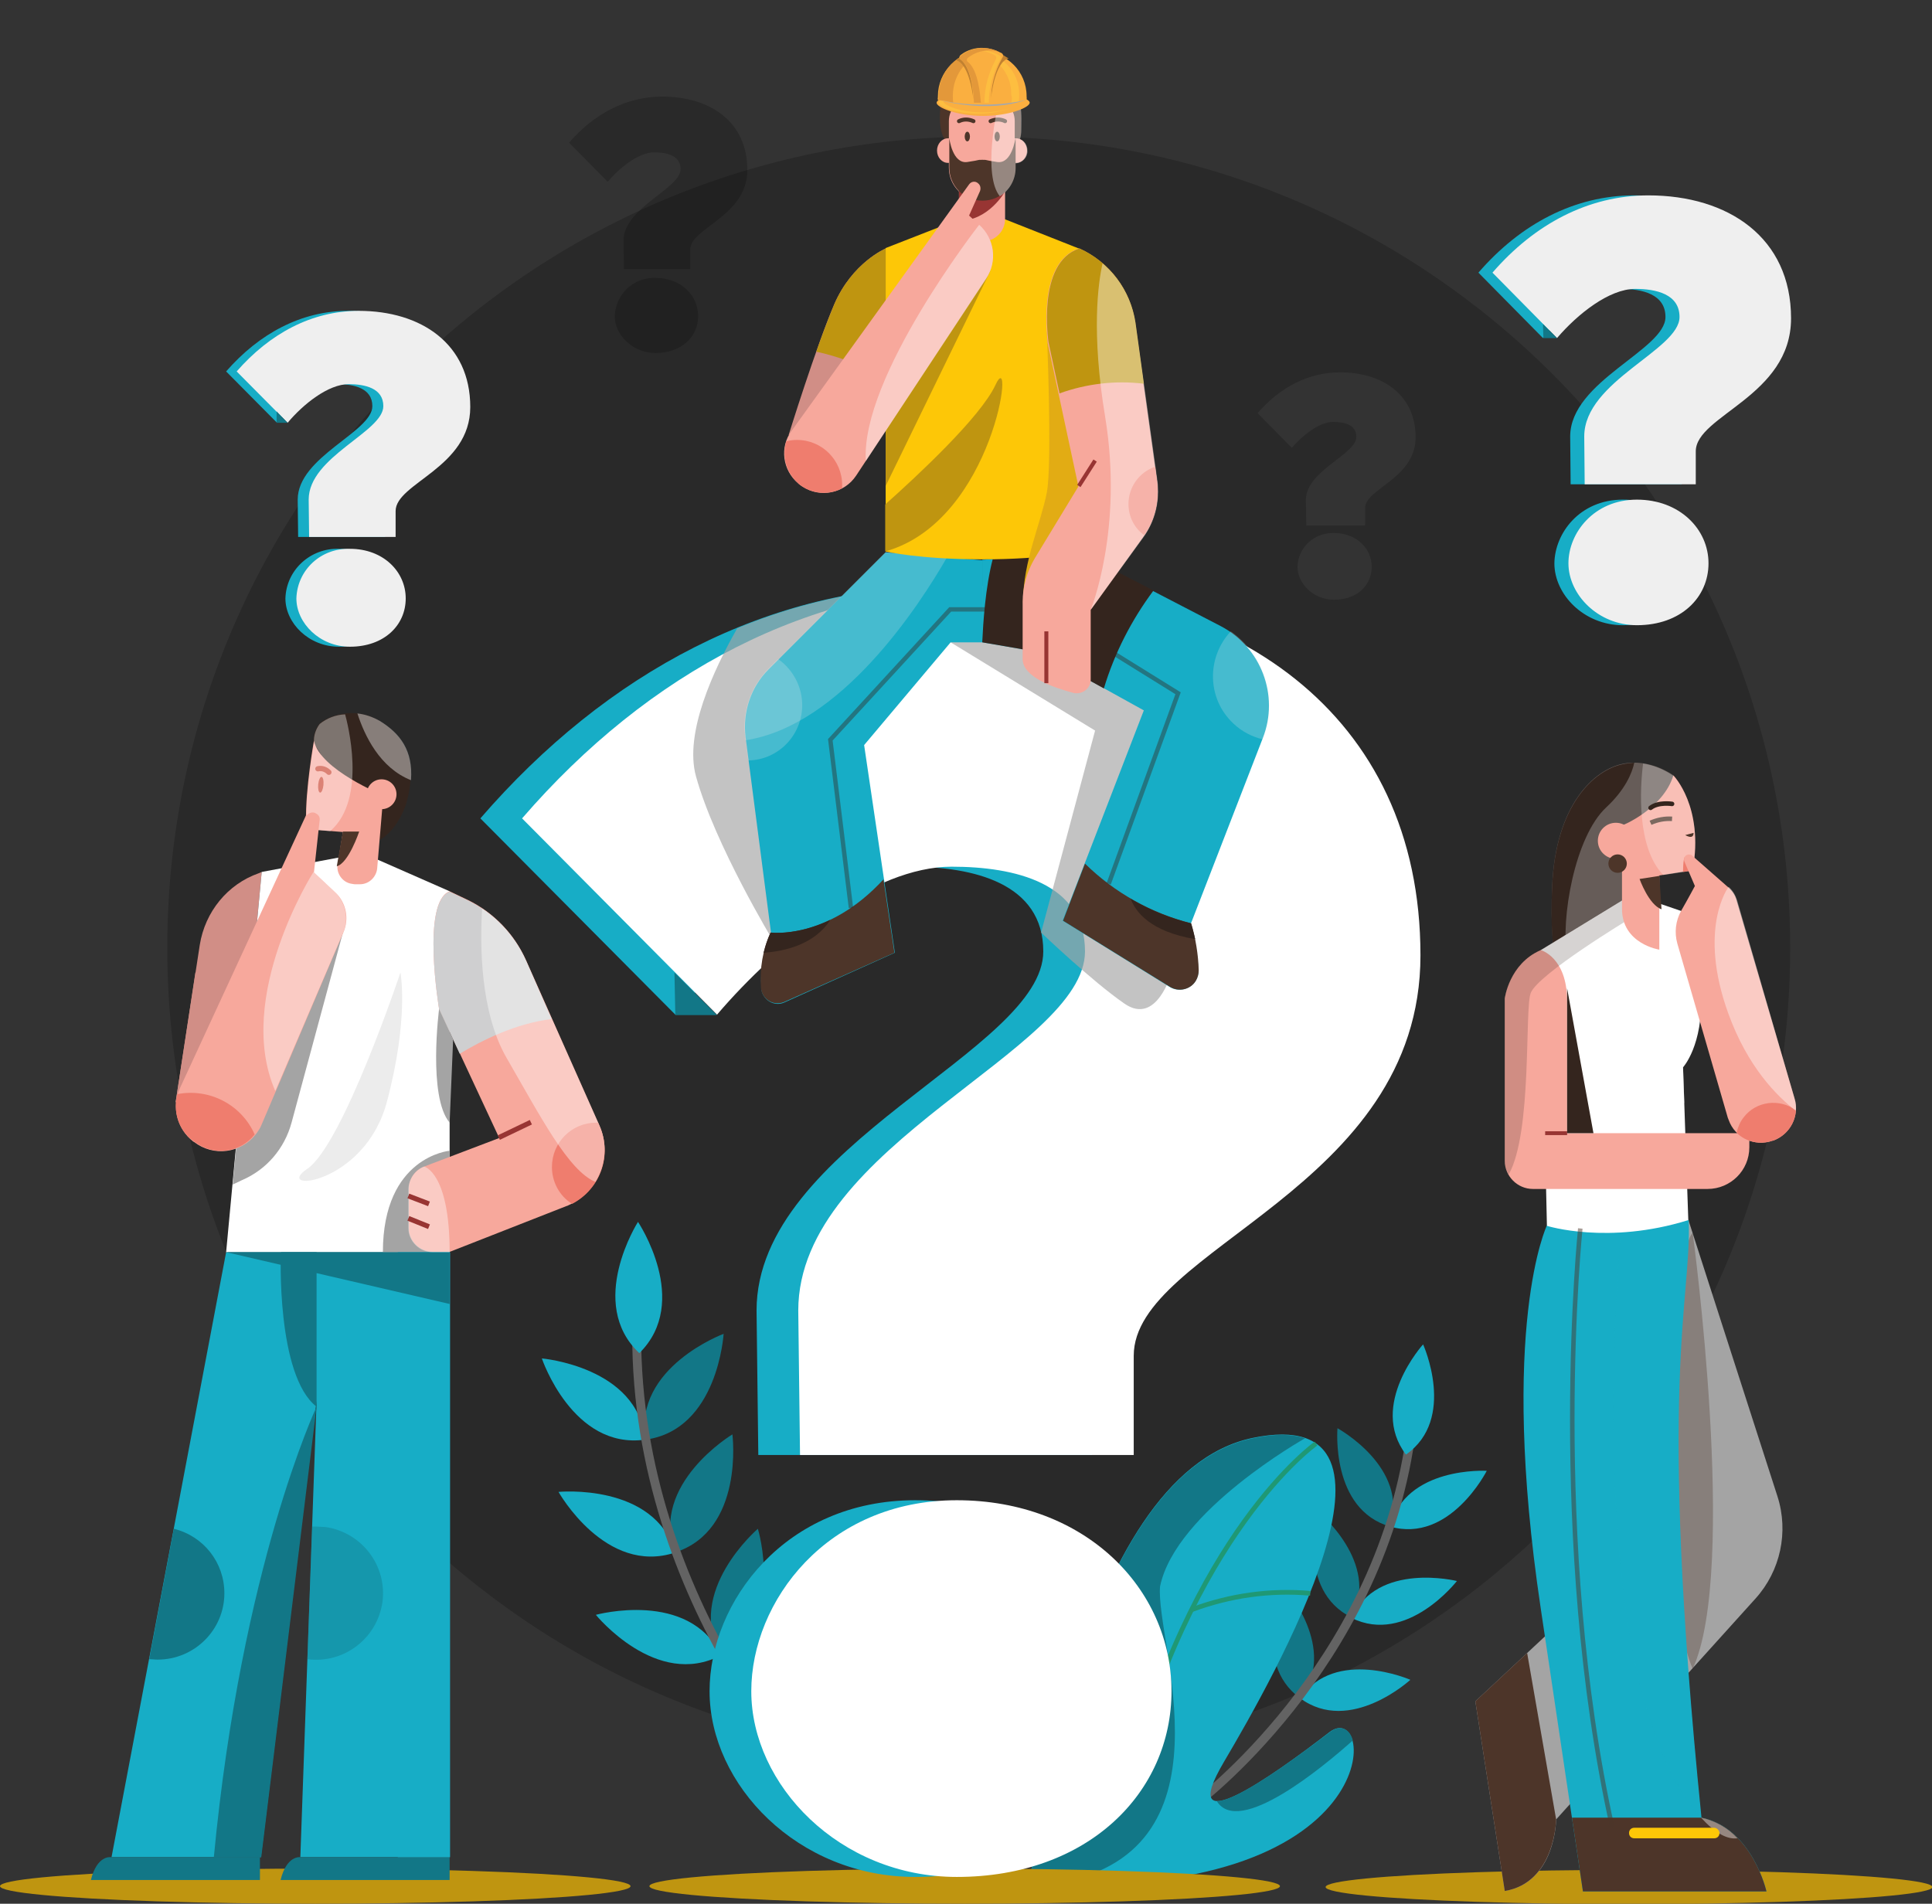
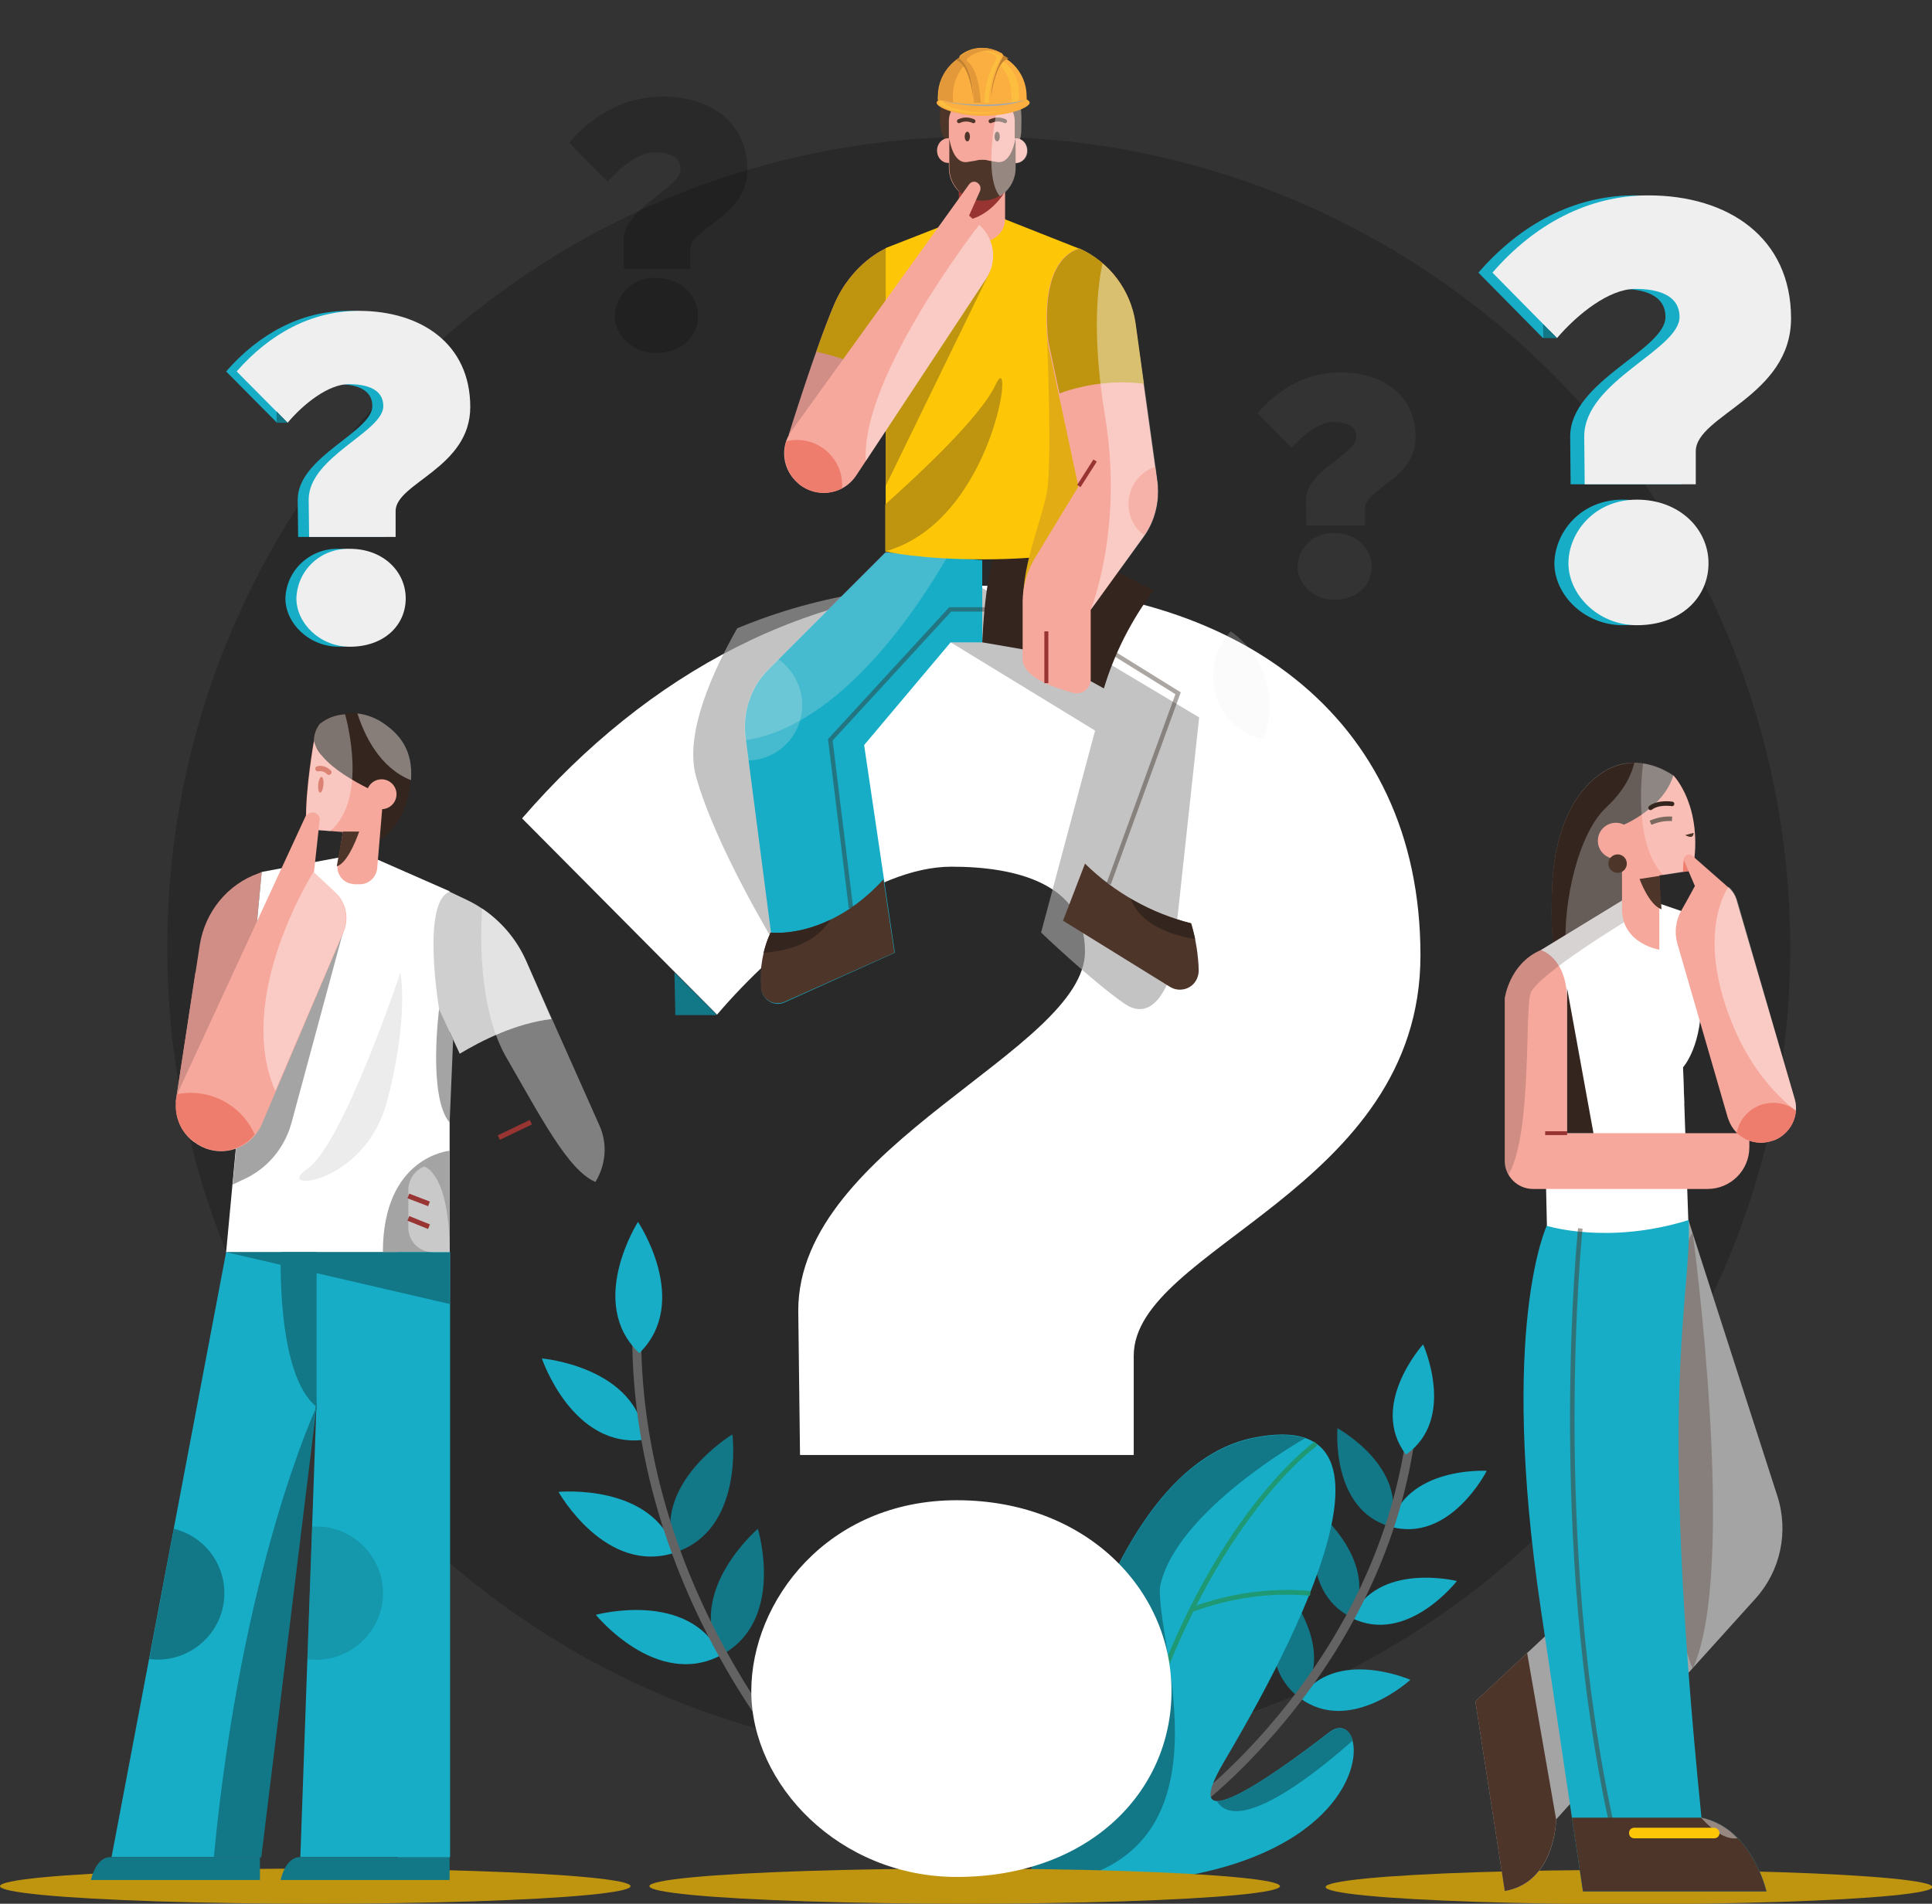
<svg xmlns="http://www.w3.org/2000/svg" version="1.1" id="katman_1" x="0px" y="0px" viewBox="0 0 440 433.6" style="enable-background:new 0 0 440 433.6;" xml:space="preserve">
  <rect x="0" y="0" width="440" height="433.6" fill="#333333" stroke="none" />
  <style type="text/css">
	.st0{opacity:0.2;enable-background:new    ;}
	.st1{fill:#BF9510;}
	.st2{fill:#17ADC6;}
	.st3{fill:#D18E86;}
	.st4{fill:#FFFFFF;}
	.st5{fill:#34251E;}
	.st6{fill:#A4A4A4;}
	.st7{fill:#F7A89C;}
	.st8{fill:#C73C27;}
	.st9{fill:none;stroke:#C73C27;stroke-width:1.2;stroke-linecap:round;stroke-miterlimit:10;}
	.st10{fill:#4D3529;}
	.st11{fill:#127787;}
	.st12{fill:#CFCFD0;}
	.st13{fill:#EF7D6E;}
	.st14{opacity:0.41;}
	.st15{opacity:0.41;fill:#FFFFFF;enable-background:new    ;}
	.st16{opacity:0.36;fill:#FFFFFF;enable-background:new    ;}
	.st17{fill:none;stroke:#983533;stroke-width:1.13;stroke-miterlimit:10;}
	.st18{opacity:0.41;fill:#CFCFD0;enable-background:new    ;}
	.st19{fill:#EFEFEF;}
	.st20{opacity:0.2;}
	.st21{opacity:0.33;fill:#4D3529;enable-background:new    ;}
	.st22{fill:#665C58;}
	.st23{fill:none;stroke:#983533;stroke-width:0.87;stroke-miterlimit:10;}
	.st24{opacity:0.2;fill:#34251E;enable-background:new    ;}
	.st25{fill:none;stroke:#4D3529;stroke-width:1.03;stroke-miterlimit:10;}
	.st26{opacity:0.26;fill:#FFFFFF;enable-background:new    ;}
	.st27{fill:none;stroke:#34251E;stroke-width:1.03;stroke-linecap:round;stroke-miterlimit:10;}
	.st28{fill:#FDC707;}
	.st29{opacity:0.49;fill:none;stroke:#4D3529;stroke-width:1.03;stroke-miterlimit:10;enable-background:new    ;}
	.st30{fill:none;stroke:#636363;stroke-width:2.03;stroke-linecap:round;stroke-miterlimit:10;}
	.st31{fill:none;stroke:#1F9874;stroke-width:1.07;stroke-miterlimit:10;}
	.st32{opacity:0.66;fill:#A4A4A4;enable-background:new    ;}
	.st33{opacity:0.22;fill:#ECEDEE;enable-background:new    ;}
	.st34{fill:#E2AC14;}
	.st35{fill:none;stroke:#983533;stroke-width:0.91;stroke-miterlimit:10;}
	.st36{fill:#983533;}
	.st37{fill:none;stroke:#4D3529;stroke-width:0.91;stroke-linecap:round;stroke-miterlimit:10;}
	.st38{opacity:0.41;fill:none;stroke:#34251E;stroke-miterlimit:10;enable-background:new    ;}
	.st39{fill:#FAAF40;}
	.st40{fill:#FDBE40;}
	.st41{fill:#E3983A;}
	.st42{fill:#C18130;}
	.st43{fill:#A6A8AB;}
</style>
  <title>SSS</title>
  <g>
    <path class="st0" d="M222.9,31.1c-102.1,0-184.8,82.8-184.8,184.8s82.8,184.8,184.8,184.8S407.7,318,407.7,215.9   S325,31.1,222.9,31.1z M303.8,136.6c-4.7,0-8.3-3.7-8.3-7.5c0.1-4.4,3.8-7.8,8.2-7.7c0,0,0,0,0.1,0c5.1,0,8.6,3.5,8.6,7.7   S309.1,136.6,303.8,136.6z M310.9,115.7v4h-13.4l-0.1-5.8c0-6.7,11.5-10.4,11.5-14.4c0-2.8-2.8-3.4-5.3-3.4c-3.1,0-6.9,3-9.4,5.9   l-7.8-7.9c5.1-5.9,11.6-9.3,18.8-9.3c9.6,0,17.2,5.1,17.2,14.8C322.4,109,310.9,111.3,310.9,115.7z" />
    <ellipse class="st1" cx="71.8" cy="429.6" rx="71.8" ry="4" />
    <polygon class="st2" points="102.4,285.2 102.4,423 68.4,423 72.1,319.1 59.4,423 25.4,423 51.5,285.2  " />
    <path class="st3" d="M59.6,198.6l-0.7,0.3c-7.1,2.5-12.2,8.8-13.4,16.3L40,251l15.2-5.5L59.6,198.6z" />
    <polygon class="st3" points="44.5,221.5 40,251.1 55.3,245.6 57.3,223.7  " />
    <polygon class="st4" points="82.6,194.3 102.4,203 102.4,285.2 51.5,285.2 59.6,198.6  " />
    <path class="st5" d="M71.4,169.1c-0.1-1.5,0.4-3,1.3-4.2c1.5-1.6,7.9-4.3,13.7-0.7s8.9,8.8,6.1,18.9c-2.3,6.6-6.2,8.3-6.2,8.3   l-7.9-11.1L71.4,169.1z" />
    <path class="st6" d="M78.1,212.4l-11.7,43.3c-1.6,5.9-5.7,10.7-11.3,13.1l-2.1,1l4.2-44.9L78.1,212.4z" />
    <path class="st6" d="M102.4,262.1c0,0-15.2,1.3-15.2,23.1h15.2V262.1z" />
    <path class="st7" d="M71.5,168.7c0,0-2,11.1-1.8,18.4c0,1,0.8,1.8,1.8,1.9l6.6,0.5l-1.2,7.3c-0.4,2.1,1.1,4.2,3.2,4.5   c0.2,0,0.4,0.1,0.7,0.1h1.2c2,0,3.7-1.6,3.9-3.6l1.4-16.6C87.3,181.1,72.9,175.4,71.5,168.7z" />
    <circle class="st7" cx="86.9" cy="180.9" r="3.4" />
    <ellipse transform="matrix(9.150162e-02 -0.996 0.996 9.150162e-02 -111.599 235.094)" class="st8" cx="73" cy="178.7" rx="1.8" ry="0.6" />
    <path class="st9" d="M72.4,175.1c0.9-0.2,1.8,0.1,2.5,0.8" />
    <path class="st10" d="M78.1,189.4h3.7c0,0-2.4,7.2-5.1,7.9L78.1,189.4z" />
-     <path class="st7" d="M102.4,203l4.2,2c5.9,2.9,10.5,7.7,13.2,13.7l16.7,37.6c3.1,7-0.1,15.1-7,18.2c-0.2,0.1-0.4,0.2-0.5,0.2   l-26.5,10.4h-3.9c-3,0-5.5-2.4-5.5-5.4v-8.9c0-2.3,1.4-4.3,3.5-5.1l17.1-6.5L100,229.8C100,229.8,95.9,205.4,102.4,203z" />
    <path class="st11" d="M68.4,423c0,0-3.1-0.5-4.5,5.2h38.5V423H68.4z" />
    <path class="st11" d="M25.2,423c0,0-3.1-0.5-4.5,5.2h38.5V423H25.2z" />
    <path class="st12" d="M119.8,218.8c-2.7-6-7.3-10.8-13.2-13.7l-4.2-2c-6.5,2.4-2.4,26.7-2.4,26.7l4.7,10.2c5-3,12.7-6.9,20.9-7.9   L119.8,218.8z" />
-     <path class="st13" d="M125.7,265.8c0,3.4,1.7,6.6,4.6,8.4c6.5-3.4,9.2-11.2,6.2-17.8l-0.3-0.7h-0.4   C130.2,255.7,125.7,260.2,125.7,265.8z" />
    <rect x="90.6" y="285.2" class="st2" width="11.9" height="137.8" />
    <path class="st11" d="M72.1,320.4c0,0-17.1,36.3-23.4,102.6h10.8L72.1,320.4z" />
    <polygon class="st11" points="51.5,285.2 102.4,297 102.4,285.2  " />
    <path class="st11" d="M72.1,320.4v-35.2h-8.1C63.9,285.2,62.9,313.3,72.1,320.4z" />
    <path class="st11" d="M35.9,378c8.4,0,15.2-6.8,15.2-15.1c0-7-4.7-13-11.5-14.7L34,377.9C34.6,377.9,35.2,378,35.9,378z" />
    <g class="st14">
      <path class="st11" d="M72.1,347.7c-0.3,0-0.7,0-1,0L70,377.9c8.3,1.1,15.9-4.7,17.1-13c1.1-8.3-4.7-15.9-13-17.1    C73.4,347.8,72.7,347.7,72.1,347.7L72.1,347.7z" />
    </g>
    <path class="st15" d="M96.6,265.7c-2.1,0.8-3.5,2.9-3.6,5.1v8.9c0,3,2.5,5.5,5.5,5.5c0,0,0,0,0,0h3.9   C102.4,267,96.6,265.7,96.6,265.7z" />
    <path class="st15" d="M119.8,218.8c-2.1-4.8-5.6-8.9-10-11.9c-0.5,8.1-0.5,23.6,5.6,34.1c7.7,13.3,14,25.6,20.2,28.2   c2.4-3.9,2.8-8.7,0.9-12.9L119.8,218.8z" />
    <path class="st16" d="M72.8,164.9c-0.9,1.2-1.4,2.7-1.3,4.2c-0.3,2.1-1.9,11.5-1.7,18c0,1,0.8,1.8,1.8,1.9l3.6,0.3   c8.6-7.4,3.8-25.1,3.4-26.6C76.4,162.8,74.4,163.6,72.8,164.9z M71.8,169.8l1.6,2.5C72.8,171.5,72.2,170.7,71.8,169.8L71.8,169.8z" />
    <path class="st7" d="M69.6,185.9l-28.6,61.9c-2,4.3-0.7,9.3,3,12.2l0.2,0.1c4.4,3.4,10.7,2.6,14.1-1.8c0.5-0.7,1-1.4,1.3-2.2   l18.6-43.7c1.4-3.2,0.6-6.9-1.9-9.2l-4.8-4.5l1.3-11.9c0.1-0.6-0.2-1.2-0.8-1.5l0,0c-0.7-0.5-1.7-0.2-2.2,0.5   C69.7,185.7,69.6,185.8,69.6,185.9z" />
    <path class="st13" d="M58,258.4c-3-6.8-10.3-10.6-17.6-9.2c-1.1,3.9,0.3,8.2,3.5,10.6l0.2,0.1C48.4,263.4,54.6,262.7,58,258.4z" />
    <path class="st15" d="M86.5,164.2c-1.6-0.9-3.3-1.5-5.1-1.7c1.6,5,5.1,12.4,12.2,15.2C94.1,171,91.2,167.1,86.5,164.2z" />
    <line class="st17" x1="113.6" y1="259.1" x2="120.9" y2="255.6" />
    <line class="st17" x1="93" y1="272.4" x2="97.7" y2="274.2" />
    <line class="st17" x1="93" y1="277.5" x2="97.7" y2="279.4" />
    <path class="st6" d="M100,229.8c0,0-2.6,20,2.4,25.9l0.8-19L100,229.8z" />
    <path class="st18" d="M91.2,221.5c0,0-13.1,39.2-21.2,44.7s13,3.9,18.1-15.2S91.2,221.5,91.2,221.5z" />
    <path class="st15" d="M76.2,203.1l-4.8-4.5c0,0-18.1,28.4-8.7,49.9l15.5-36.2C79.5,209.2,78.7,205.5,76.2,203.1z" />
    <path class="st2" d="M51.5,84.6c7.5-8.6,17.1-13.8,27.8-13.8c14.2,0,25.4,7.5,25.4,21.9c0,13.9-17,17.3-17,23.7v5.9H67.9l-0.1-8.5   c0-9.8,17-15.4,17-21.3c0-4.1-4.2-5-7.9-5c-4.6,0-10.3,4.5-13.9,8.7L51.5,84.6z M77.2,125c7.6,0,12.7,5.2,12.7,11.3   s-4.9,11-12.7,11c-6.9,0-12.2-5.4-12.2-11C65.2,129.8,70.7,124.8,77.2,125C77.2,125,77.2,125,77.2,125z" />
    <path class="st19" d="M53.9,84.6C61.4,76,71,70.8,81.7,70.8c14.2,0,25.4,7.5,25.4,21.9c0,13.9-17,17.3-17,23.7v5.9H70.4l-0.1-8.5   c0-9.8,17-15.4,17-21.3c0-4.1-4.2-5-7.9-5c-4.6,0-10.3,4.5-13.9,8.8L53.9,84.6z M79.7,125c7.6,0,12.7,5.2,12.7,11.3   s-4.9,11-12.7,11c-6.9,0-12.2-5.4-12.2-11C67.7,129.8,73.1,124.8,79.7,125C79.6,125,79.6,125,79.7,125z" />
    <polygon class="st11" points="63,96.3 65.5,96.3 63,93.7  " />
    <g class="st20">
      <path d="M129.6,32.5c5.7-6.6,13.1-10.5,21.2-10.5c10.9,0,19.4,5.7,19.4,16.7c0,10.6-13,13.2-13,18.1v4.5h-15.1l-0.1-6.5    c0-7.5,13-11.8,13-16.3c0-3.1-3.2-3.8-6-3.8c-3.5,0-7.8,3.4-10.6,6.7L129.6,32.5z M149.3,63.3c5.8,0,9.7,4,9.7,8.7    s-3.8,8.4-9.7,8.4c-5.3,0-9.3-4.2-9.3-8.4C140.2,67,144.3,63.1,149.3,63.3C149.3,63.3,149.3,63.3,149.3,63.3L149.3,63.3z" />
    </g>
    <path class="st2" d="M336.7,62.1c9.6-11.1,21.9-17.6,35.5-17.6c18.2,0,32.5,9.6,32.5,28c0,17.8-21.7,22.1-21.7,30.3v7.5h-25.3   l-0.1-10.9c0-12.6,21.7-19.7,21.7-27.2c0-5.2-5.3-6.4-10.1-6.4c-5.9,0-13.1,5.7-17.8,11.2L336.7,62.1z M369.6,113.8   c9.7,0,16.3,6.7,16.3,14.5s-6.3,14.1-16.3,14.1c-8.9,0-15.6-7-15.6-14.1C354.1,121.4,359.8,113.8,369.6,113.8z" />
    <path class="st19" d="M339.9,62.1c9.6-11.1,21.9-17.6,35.5-17.6c18.2,0,32.5,9.6,32.5,28c0,17.8-21.7,22.1-21.7,30.3v7.5h-25.3   l-0.1-10.9c0-12.6,21.7-19.7,21.7-27.2c0-5.2-5.3-6.4-10.1-6.4c-5.9,0-13.1,5.7-17.8,11.2L339.9,62.1z M372.8,113.8   c9.7,0,16.3,6.7,16.3,14.5s-6.3,14.1-16.3,14.1c-8.9,0-15.6-7-15.6-14.1C357.2,121.4,363,113.8,372.8,113.8z" />
    <polygon class="st11" points="351.5,77 354.6,77 351.4,73.8  " />
    <ellipse class="st1" cx="371" cy="429.8" rx="69.1" ry="3.9" />
    <path class="st6" d="M384.5,277.8l20.3,63c2.6,8.1,0.7,17-5,23.3l-45.4,50.3c0,0-0.1,14.4-11.7,16.3l-6.7-43.2l41.7-38.9   L384.5,277.8z" />
    <path class="st21" d="M385.5,280.8c0,0,10.4,76.8,0,99.3C377,360.4,380.6,285.4,385.5,280.8z" />
    <path class="st2" d="M352.3,279.1c0,0-11,22.9-1.4,87.3l9.6,64.4h41.8c0,0-3.2-14.4-14.8-16.8c-10.1-100.1-2.3-117.1-2.9-136.1   C361.9,275.6,352.3,279.1,352.3,279.1z" />
    <path class="st10" d="M360.5,430.8h41.8c0,0-3.2-14.4-14.8-16.8H358L360.5,430.8z" />
    <path class="st10" d="M336,387.5l6.7,43.2c11.5-1.9,11.7-16.3,11.7-16.3l-6.6-37.9L336,387.5z" />
    <g class="st14">
      <path class="st2" d="M384.5,277.8c-1.8-0.2-3.6-0.3-5.3-0.4l-9.8,0.4c0,0-10.7,104.2,18,136.2    C377.3,313.9,385.1,296.8,384.5,277.8z" />
      <path class="st4" d="M387.4,414c3.2,3.5,5.9,5,8.3,4.7C393.5,416.3,390.6,414.7,387.4,414z" />
    </g>
    <path class="st22" d="M381.1,176.6c0,0-5.3-4-11.7-2.6s-15.1,9.3-15.9,27.7s2.3,24.6,5.9,24.6s12.8-19.2,12.8-19.2l3.7-17.8   C375.9,189.3,381.2,179.4,381.1,176.6z" />
    <path class="st5" d="M369.4,174.1c-6.4,1.4-15.1,9.3-15.9,27.7c-0.5,10.4,0.3,17,1.8,20.6c1.3-0.6,2.1-2,1.6-4.6   c-1.5-8.4,1.7-27.2,8.9-33.9c4.3-4,5.9-7.8,6.4-10.2C371.3,173.8,370.3,173.9,369.4,174.1z" />
    <path class="st4" d="M369.4,205.1l-18.5,11.3l1.4,62.8c0,0,13.9,4.4,32.2-1.3l-1.2-34.8c0,0,4.6-5,4.1-16.7s-4.5-18.9-4.5-18.9   l-7-2.4L369.4,205.1z" />
    <path class="st7" d="M350.9,216.4c0,0,6,1.6,6,11.6v30.1h41.5v3.2c0,5.3-4.3,9.5-9.5,9.5h-39.8c-3.5,0-6.4-2.9-6.4-6.4v-37   C342.7,227.4,343.7,219.5,350.9,216.4z" />
    <line class="st23" x1="356.9" y1="258.1" x2="351.9" y2="258.1" />
    <path class="st24" d="M371.1,209.3L371,205h-1.6l-18.5,11.3c-7.2,3.1-8.2,11-8.2,11v37c0,1.1,0.3,2.2,0.9,3.2   c5.4-9.6,3.6-37.6,5-41.3C350.2,221.9,371.1,209.3,371.1,209.3z" />
    <path class="st7" d="M381.1,176.6c0,0,7,7.1,4.4,21.6l-7.6,1.2v16.9c0,0-8.5-1.3-8.5-9.3v-19C369.4,188.1,378.8,184.2,381.1,176.6z   " />
    <path class="st25" d="M380.8,186.5c-1.7-0.1-3.3,0.2-4.9,0.9" />
    <path class="st10" d="M377.9,199.5l-4.5,0.7c0,0,2.1,5.9,5,6.9L377.9,199.5z" />
    <circle class="st7" cx="368" cy="191.5" r="4.1" />
    <path class="st26" d="M374.2,173.9c-0.7,5.7-1.5,19.1,4.6,25.4l6.7-1c2.6-14.6-4.4-21.6-4.4-21.6   C379,175.3,376.7,174.3,374.2,173.9z" />
    <path class="st27" d="M380.8,183.1c0,0-3.1-0.5-4.9,0.9" />
    <polygon class="st5" points="356.9,225.1 362.9,258.1 356.9,258.1  " />
    <path class="st15" d="M383.3,243c0,0-15.2,9.9-12.7,9.9s13-1.7,13-1.7L383.3,243z" />
    <circle class="st10" cx="368.4" cy="196.7" r="2.1" />
    <path class="st28" d="M391.6,417.5c0,0.7-0.5,1.2-1.2,1.2h-18.2c-0.7,0-1.2-0.5-1.2-1.2l0,0c0-0.7,0.5-1.2,1.2-1.2h18.2   C391,416.3,391.6,416.9,391.6,417.5L391.6,417.5z" />
    <path class="st29" d="M359.9,279.8c0,0-7.3,70.6,7.3,136.5" />
    <path class="st10" d="M385.7,189.7l-1.9,0.5C383.8,190.2,385.7,191.4,385.7,189.7z" />
    <path class="st13" d="M383.3,198.6c0,0,0-3,0.4-3.4l1,3.2L383.3,198.6z" />
    <path class="st7" d="M382.9,207.4c1.5-2.6,3.1-5.6,3.1-5.6l-2.4-5.6c-0.1-0.3-0.1-0.6,0-0.9l0,0c0.3-0.6,0.9-0.8,1.5-0.6   c0.1,0,0.2,0.1,0.3,0.2l8.2,7.2c0.9,0.8,1.6,1.8,1.9,3l13.2,45.1c1.2,4-1,8.2-4.9,9.6l-0.1,0c-4.1,1.5-8.6-0.7-10-4.7   c-0.1-0.2-0.1-0.3-0.2-0.5L382,214.9C381.3,212.4,381.6,209.7,382.9,207.4z" />
    <path class="st13" d="M409,252.9c-3.7-2.8-9.1-2.1-11.9,1.6c-0.8,1-1.3,2.2-1.6,3.5c2.1,2.1,5.3,2.8,8.2,1.8l0.1,0   C406.8,258.7,408.8,256,409,252.9z" />
    <path class="st15" d="M393.6,230.8C398,243,404.7,249.7,409,253c0.1-1,0-1.9-0.3-2.8L395.6,205c-0.4-1.2-1-2.2-1.9-3   C393.6,202,386.6,211.5,393.6,230.8z" />
    <path class="st2" d="M338.6,335c0,0-8.4,16.6-22,12.7C320.1,333.9,338.6,335,338.6,335z" />
    <path class="st11" d="M304.6,325.3c0,0-1.6,18.5,12,22.4C320.9,334.2,304.6,325.3,304.6,325.3z" />
    <path class="st2" d="M331.8,360.1c0,0-11.4,14.7-24,8.4C313.7,355.6,331.8,360.1,331.8,360.1z" />
    <path class="st11" d="M300.1,344.2c0,0-5,17.9,7.7,24.2C314.5,356,300.1,344.2,300.1,344.2z" />
    <path class="st2" d="M321.2,382.6c0,0-13.7,12.6-25.1,4.2C304.1,375.1,321.2,382.6,321.2,382.6z" />
    <path class="st11" d="M292.6,361.6c0,0-8,16.8,3.5,25.2C304.9,375.6,292.6,361.6,292.6,361.6z" />
    <path class="st30" d="M272.2,410.9c0,0,41.5-30.9,49-83.3" />
    <path class="st2" d="M324.1,306.2c0,0,7.7,17-3.9,25.1C311.6,320,324.1,306.2,324.1,306.2z" />
    <path class="st2" d="M234.5,428.9c0,0,10.3-93,50.8-101.4s4.8,54.6-6.5,73.7s10.8,3.5,24-6.7C313.4,386.5,316.9,433.7,234.5,428.9z   " />
    <path class="st11" d="M264.2,361.3c3.6-17.2,33-33.7,33-33.7c-2.9-1-6.8-1.1-11.9,0c-40.5,8.4-50.8,101.4-50.8,101.4   c1.6,0.1,3.1,0.2,4.6,0.2l0.6-0.1C282.4,422.6,263,373.7,264.2,361.3z" />
    <path class="st31" d="M299.7,328.8c0,0-28.8,20.3-43.5,80.1" />
    <path class="st11" d="M302.9,394.5c-8.9,6.8-21.7,16-25.8,15.7c5,8.3,24.4-7.9,31-13.8C307.4,393.8,305.3,392.7,302.9,394.5z" />
    <path class="st31" d="M298.4,362.9c-9.1-0.8-18.3,0.5-26.9,3.7" />
    <path class="st2" d="M123.4,309.4c0,0,7,20.8,23.5,18.5C145.3,311.3,123.4,309.4,123.4,309.4z" />
-     <path class="st11" d="M164.8,303.8c0,0-1.3,21.9-17.8,24.1C144.3,311.4,164.8,303.8,164.8,303.8z" />
    <path class="st2" d="M127.2,339.8c0,0,10.7,19.1,26.6,13.8C149,337.7,127.2,339.8,127.2,339.8z" />
    <path class="st11" d="M166.8,326.7c0,0,2.8,21.8-13.1,26.9C148,338,166.8,326.7,166.8,326.7z" />
    <path class="st2" d="M135.7,367.8c0,0,13.8,17,28.5,9.2C156.9,362,135.7,367.8,135.7,367.8z" />
    <path class="st11" d="M172.6,348.2c0,0,6.4,21-8.4,28.8C155.9,362.5,172.6,348.2,172.6,348.2z" />
    <path class="st30" d="M187.9,409.2c0,0-43.1-43.1-42.9-105.5" />
    <path class="st2" d="M145.3,278.3c0,0-11.8,18.5,0.3,29.9C157.5,296.5,145.3,278.3,145.3,278.3z" />
    <ellipse class="st1" cx="219.7" cy="429.6" rx="71.8" ry="4" />
-     <path class="st2" d="M109.4,186.4c28.8-33.3,65.7-53,106.8-53c54.6,0,97.8,28.8,97.8,84.2c0,53.4-65.3,66.6-65.3,91.2v22.6h-76   l-0.4-32.9c0-37.8,65.3-59.2,65.3-81.8c0-15.6-16-19.3-30.4-19.3c-17.7,0-39.4,17.3-53.4,33.7L109.4,186.4z M208.4,341.7   c29.2,0,48.9,20.1,48.9,43.5c0,23-18.9,42.3-48.9,42.3c-26.7,0-46.8-21-46.8-42.3C161.6,364.8,178.9,341.7,208.4,341.7L208.4,341.7   z" />
    <path class="st4" d="M118.9,186.4c28.8-33.3,65.7-53,106.8-53c54.6,0,97.8,28.8,97.8,84.2c0,53.4-65.3,66.6-65.3,91.2v22.6h-76   l-0.4-32.9c0-37.8,65.3-59.2,65.3-81.8c0-15.6-16-19.3-30.4-19.3c-17.7,0-39.4,17.3-53.4,33.7L118.9,186.4z M217.9,341.7   c29.2,0,48.9,20.1,48.9,43.5c0,23-18.9,42.3-48.9,42.3c-26.7,0-46.8-21-46.8-42.3C171.1,364.8,188.3,341.7,217.9,341.7L217.9,341.7   z" />
    <polygon class="st11" points="153.8,231.2 163.3,231.2 153.6,221.5  " />
    <path class="st32" d="M191.8,206.1l-6.6-50.5l12.1-20.7c-10.1,1.5-20,4.3-29.4,8.2c-5.4,9.5-12.1,23.9-9.4,33.7   c4.3,15.6,17.7,37.7,17.7,37.7L191.8,206.1z" />
    <path class="st32" d="M266.8,221.5c0,0-3.3,12.2-10.7,7.1s-19-16.2-19-16.2l12.3-46l-32.9-20.1l6.5-12.8l50.1,29.9L266.8,221.5z" />
-     <path class="st2" d="M223.7,127.5v18.8l12.8,2.2l24,13.3L242,209.7l24.4,15.1c2,1.2,4.7,0.6,5.9-1.4c0.4-0.7,0.7-1.5,0.6-2.3   c-0.1-3.6-0.7-7.2-1.7-10.7l16.4-42.3c3.8-9.7-0.4-20.7-9.6-25.5l-32.4-16.8L223.7,127.5z" />
    <path class="st10" d="M242.1,209.7l24.4,15.1c2,1.2,4.7,0.6,5.9-1.5c0.4-0.7,0.6-1.5,0.6-2.3c-0.1-3.6-0.7-7.2-1.7-10.7   c-9.1-2.3-17.5-7-24.2-13.6L242.1,209.7z" />
    <path class="st2" d="M223.7,146.3h-7.2l-19.7,23.4l7,47.3l-25.1,11.3c-1.9,0.9-4.1,0-5-1.9c-0.2-0.4-0.3-0.9-0.3-1.4   c-0.3-4.3,0.4-8.6,2.2-12.5l-5.8-44.6c-0.7-5.7,1.2-11.4,5.2-15.4l26.7-26.7l22,1.8L223.7,146.3z" />
    <path class="st10" d="M203.7,217l-2.5-16.7l0,0c-12.8,13.9-25.7,12.1-25.7,12.1c-1.8,3.9-2.5,8.2-2.2,12.5c0.1,2.1,1.9,3.7,3.9,3.6   c0.5,0,0.9-0.1,1.4-0.3L203.7,217z" />
    <path class="st33" d="M280.3,143.8c-5.6,6-5.4,15.4,0.6,21c1.9,1.8,4.2,3,6.7,3.6l0.2-0.5C291.1,159.2,288,149.2,280.3,143.8z" />
    <path class="st33" d="M182.7,160.6c0-4.2-2.1-8.1-5.5-10.5l-2.2,2.2c-4,4-6,9.7-5.3,15.4l0.7,5.5   C177.3,173.1,182.7,167.4,182.7,160.6z" />
    <path class="st5" d="M245.7,125.7l-19.6,1.6c-1.7,6.5-2.2,14.7-2.4,19l12.7,2.2l15,8.3c2.4-8,6.3-15.6,11.3-22.3L245.7,125.7z" />
    <path class="st5" d="M272.2,213.9c-0.3-1.2-0.6-2.5-1-3.6c-4.8-1.2-9.5-3.1-13.7-5.6C258.6,207.7,262,212.2,272.2,213.9z" />
    <path class="st5" d="M189.1,209.5c-7.7,3.7-13.6,2.9-13.6,2.9c-0.7,1.5-1.2,3-1.6,4.6C178.5,216.7,185.5,215.2,189.1,209.5z" />
    <path class="st33" d="M201.7,125.7L175,152.4c-4,4-6,9.7-5.3,15.4l0.1,0.8c21.7-3.3,39.4-30.4,45.9-41.7L201.7,125.7z" />
    <path class="st3" d="M201.7,56.6c0,0-7.6,3.2-11.7,12.7s-10.4,29.8-10.4,29.8l22-8.5L201.7,56.6z" />
    <path class="st28" d="M223.7,47.9l-22,8.6v69.1c0,0,7.6,1.8,22,1.8s22-1.8,22-1.8V56.6L223.7,47.9z" />
    <path class="st1" d="M201.7,56.6c0,0-7.6,3.2-11.7,12.7c-1.2,2.9-2.7,6.8-4.1,10.8c4.2,0.9,10.7,2.9,15.8,6.6L201.7,56.6z" />
    <polygon class="st1" points="225.6,61.6 201.7,110.7 201.7,90.5  " />
    <path class="st34" d="M238.4,75.4c0,0,1.3,30,0,36.8S233,127.9,233,137s12.7-18.2,12.7-18.2V91.5L238.4,75.4z" />
    <path class="st7" d="M245.7,56.6h0.1c6.9,3.1,11.7,9.5,12.7,16.9l5,36c0.6,4.5-0.5,9.2-3.2,12.9l-11.9,16.5v15.9   c0,1.7-1.4,3.1-3.2,3.1c-0.3,0-0.5,0-0.8-0.1c-4.5-1.2-11.5-3.6-11.5-7.7v-13c0-3.5,1-7,2.8-10l9.9-16.3l-7-32.7   C238.7,78,235.9,59.8,245.7,56.6z" />
    <path class="st1" d="M260.5,87.4l-1.9-13.9c-1.1-7.4-5.9-13.8-12.7-16.9h-0.1c-9.8,3.2-7,21.4-7,21.4l2.5,11.6   C247.4,87.4,254,86.6,260.5,87.4z" />
    <path class="st13" d="M257,114.8c0,2.8,1.3,5.5,3.6,7.1c2.5-3.6,3.5-8,2.9-12.4l-0.4-3.2C259.5,107.5,257,110.9,257,114.8z" />
    <line class="st35" x1="245.7" y1="110.7" x2="249.4" y2="104.9" />
    <path class="st7" d="M223.7,55h-0.1c-2.9,0-5.2-2.3-5.2-5.2c0,0,0,0,0,0v-8.6h10.5v8.7C228.9,52.7,226.6,55,223.7,55z" />
    <path class="st10" d="M231.2,33.9c0.9-1.3,1.4-2.8,1.3-4.4c0-2.8,0.6-8.7-3.6-11.1s-12.6-6.2-11.3-3.1s2.9,2.7,0,2.6   s-4.8,9.7-2.6,13.6S231.2,33.9,231.2,33.9z" />
    <ellipse class="st7" cx="215.9" cy="34.3" rx="2.5" ry="2.8" />
    <ellipse class="st7" cx="231.4" cy="34.3" rx="2.5" ry="2.8" />
    <path class="st7" d="M223.7,45.7h-0.1c-4.1,0-7.5-3.3-7.5-7.5c0,0,0,0,0,0V27.6c0-3,2.4-5.4,5.4-5.4h4.2c3,0,5.4,2.4,5.4,5.4v10.6   C231.2,42.3,227.9,45.7,223.7,45.7L223.7,45.7z" />
    <path class="st36" d="M218.4,41.2v8.7c0,0.1,0,0.3,0,0.4c6.8,0,10.5-6.7,10.5-6.7l-5.8-2.4H218.4z" />
    <ellipse class="st10" cx="220.3" cy="31.1" rx="0.6" ry="1.1" />
    <path class="st37" d="M221.7,27.6c-1.1-0.5-2.3-0.5-3.3,0" />
    <ellipse class="st10" cx="227.1" cy="31.1" rx="0.6" ry="1.1" />
    <path class="st37" d="M225.6,27.6c1.1-0.5,2.3-0.5,3.3,0" />
    <path class="st10" d="M227.1,36.9c-3.4-0.5-2-0.5-3.4-0.5s0,0-3.4,0.5s-4.1-5.4-4.1-5.4v6.7c0,4.1,3.3,7.5,7.5,7.5l0,0h0.1   c4.1,0,7.5-3.3,7.5-7.5c0,0,0,0,0,0v-6.7C231.2,31.5,230.5,37.4,227.1,36.9z" />
    <path class="st7" d="M180.3,98.1L220.7,42c0.5-0.7,1.4-0.8,2-0.3c0,0,0.1,0.1,0.1,0.1l0,0c0.5,0.4,0.6,1.1,0.4,1.7l-2.5,5.6   l2.3,2.1c3.5,3.1,4.2,8.3,1.6,12.2L195,108.3c-2.7,4.1-8.2,5.2-12.3,2.5c-0.3-0.2-0.6-0.4-0.8-0.6l-0.1-0.1   C178.2,107.1,177.5,101.8,180.3,98.1z" />
    <path class="st13" d="M181.5,100.2c-0.8,0-1.6,0.1-2.4,0.3c-1.1,3.4,0,7.2,2.7,9.6l0.1,0.1c2.8,2.3,6.7,2.7,9.9,1   c0-0.2,0-0.4,0-0.7C191.8,104.8,187.2,100.2,181.5,100.2z" />
    <line class="st35" x1="238.3" y1="155.6" x2="238.3" y2="143.8" />
    <path class="st15" d="M260.4,122.4c2.7-3.7,3.8-8.3,3.2-12.9l-5-36c-0.8-5.2-3.4-10-7.5-13.5c-1,4.4-2.6,15.7,0.6,35   c4.2,25.6-3.3,43.9-3.3,43.9L260.4,122.4z" />
    <path class="st15" d="M234,34.3c0-1.1-0.6-2.2-1.7-2.6c0.2-0.7,0.3-1.4,0.3-2.1c0-2.8,0.6-8.7-3.6-11.1l-0.2-0.1   c-0.1,1.5-0.5,2.9-1.1,4.2c-0.8,2.3-3.9,17.3,0,22.1c2.2-1.3,3.6-3.8,3.6-6.4v-1.1h0.2C233,37,234.1,35.7,234,34.3z" />
    <path class="st15" d="M223,51.2c0,0-27.1,34.7-25.8,53.8l0,0l27.4-41.5C227.2,59.5,226.5,54.3,223,51.2z" />
    <path class="st1" d="M226.7,87.7c-3.4,7.3-17.7,20.6-25.1,27.2v10.7C226.6,118.6,231.3,77.7,226.7,87.7z" />
    <polyline class="st38" points="193.8,206.8 189.1,168.5 216.4,138.8 226.5,138.8  " />
    <polyline class="st38" points="250.9,147.1 268.3,157.9 252.5,201.3  " />
    <path class="st39" d="M234.5,23.4c0,1.1-4.7,3-10.6,3s-10.6-1.9-10.6-3s4.7-2.1,10.6-2.1S234.5,22.2,234.5,23.4z" />
    <path class="st40" d="M223.8,25.6c-5,0-9-1.6-9-2.6c0-0.2,0.3-0.5,0.7-0.7c-1.1,0.3-1.7,0.6-1.7,1c0,1,4,2.6,9,2.6   c2.4,0,4.9-0.4,7.1-1.2C227.9,25.3,225.9,25.6,223.8,25.6z" />
    <path class="st39" d="M233.8,22.7c0.1-0.7,0-0.1,0-0.8c0-5.6-4.5-10.1-10.1-10.1s-10.1,4.5-10.1,10.1c0,0.8-0.1,0.2,0,0.9   C213.8,22.8,225.1,25.6,233.8,22.7z" />
    <path class="st40" d="M230.3,23.4c0.4,0,0.9-0.2,1.3-0.2h0.4c0.1-0.5,0.1-1.1,0.1-1.7c0.1-5.2-4.1-9.5-9.3-9.5c0,0,0,0,0,0   c-0.3,0-0.6,0-0.9,0c4.8,0.5,8.5,4.6,8.4,9.5C230.5,22.1,230.5,22.8,230.3,23.4z" />
    <path class="st41" d="M223.8,11.5c-5.6,0.1-10.1,4.7-10,10.3c0,0.3,0,0.6,0,1h0.1c1.1,0.1,2.1,0.3,3.2,0.6   c-0.1-0.5-0.1-1.1-0.1-1.6c0-5,3.5-9.3,8.4-10.1C224.9,11.6,224.3,11.5,223.8,11.5z" />
    <path class="st42" d="M219,12.8c0,0,3,1.3,2.7,9.9c0,0-0.8-8.2-4-9C218.1,13.4,218.5,13.1,219,12.8z" />
    <path class="st42" d="M228.4,12.5c0,0-3,1.3-2.7,9.8c0,0,0.8-8.2,4-9C229.3,13.1,228.9,12.8,228.4,12.5z" />
    <path class="st39" d="M221.7,23.3c0,0,0-7.8-3.1-9.9c-0.2-0.3-0.1-0.6,0.1-0.8c0,0,3.7-3.4,9.2-0.6c0,0,1,0.3,0.3,1.3   c-1.7,3.1-2.6,6.5-2.5,10.1H221.7z" />
    <path class="st40" d="M227.4,12.5c-1.3-0.7-2.9-1.1-4.4-1c1.2,0.1,2.3,0.4,3.4,1c0,0,0.9,0.3,0.3,1.2c-1.6,3-2.5,6.3-2.5,9.7h1   c0-3.4,0.9-6.7,2.5-9.7C228.3,12.8,227.4,12.5,227.4,12.5z" />
    <path class="st41" d="M220.3,14c-0.2-0.3-0.1-0.6,0.1-0.8c2-1.6,4.6-2.1,7.1-1.4c-2.8-1.4-6.2-1.1-8.7,0.9   c-0.3,0.2-0.3,0.6-0.1,0.8c3.1,2.2,3.1,9.9,3.1,9.9h1.6C223.2,21.5,222.8,15.8,220.3,14z" />
    <path class="st43" d="M233.8,22.7c0,0-8.4,2.5-20.1,0.1C213.8,22.7,224.8,26,233.8,22.7z" />
  </g>
</svg>